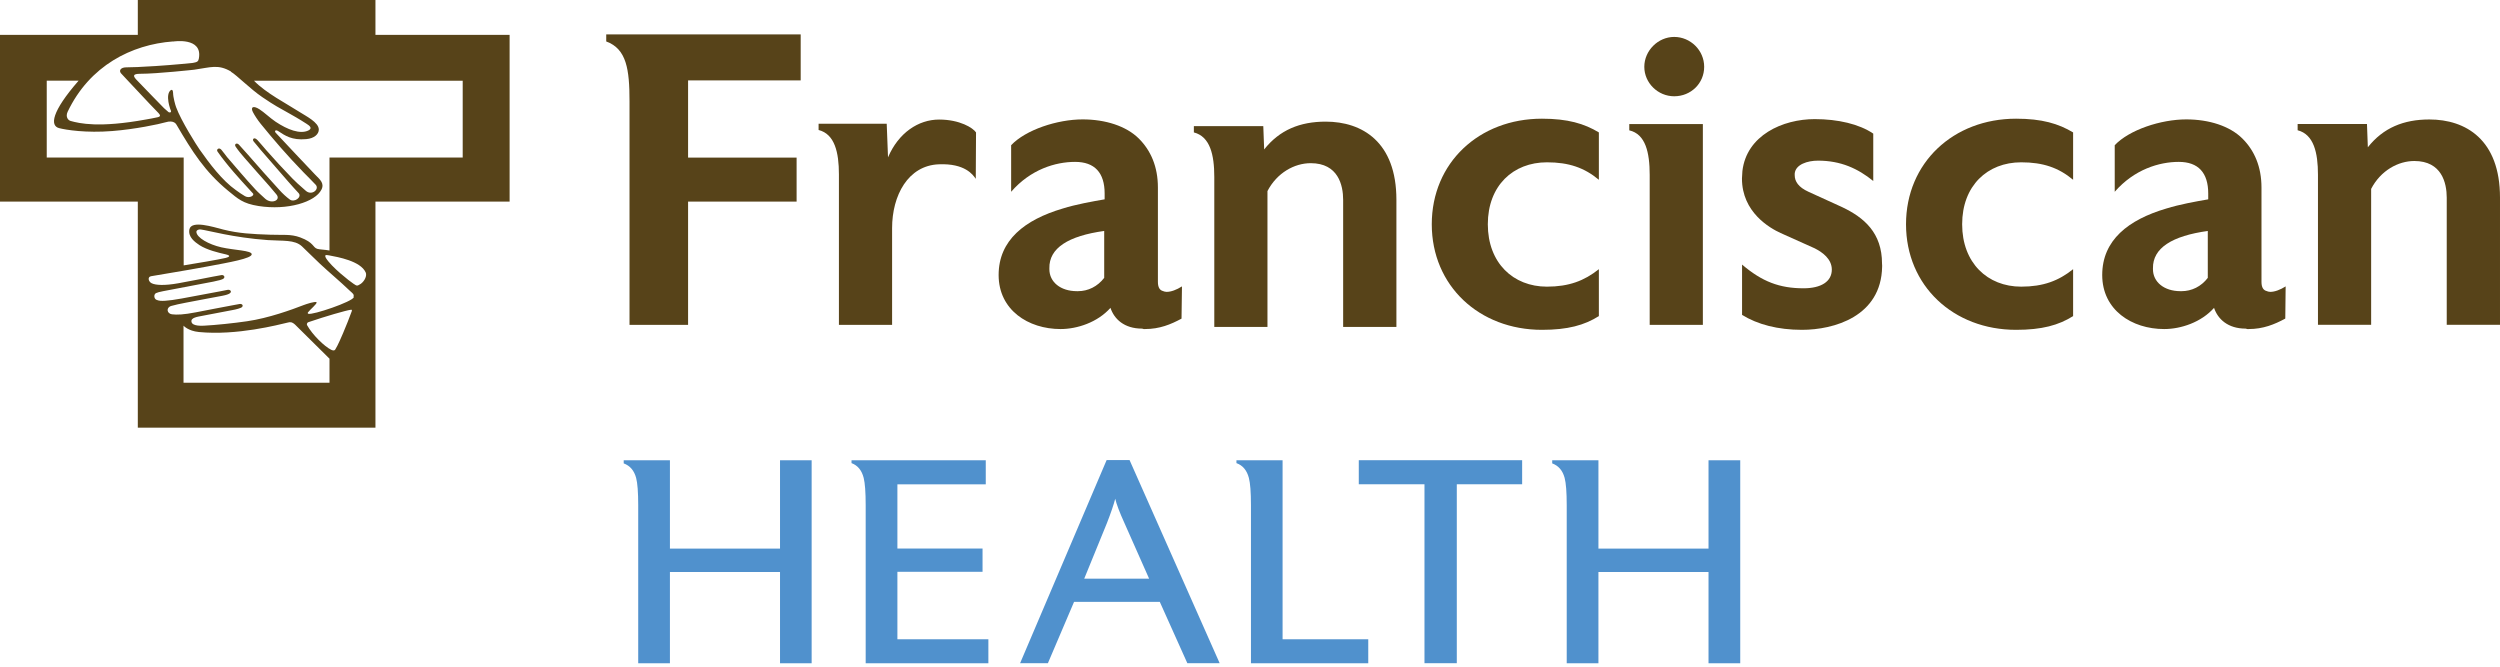
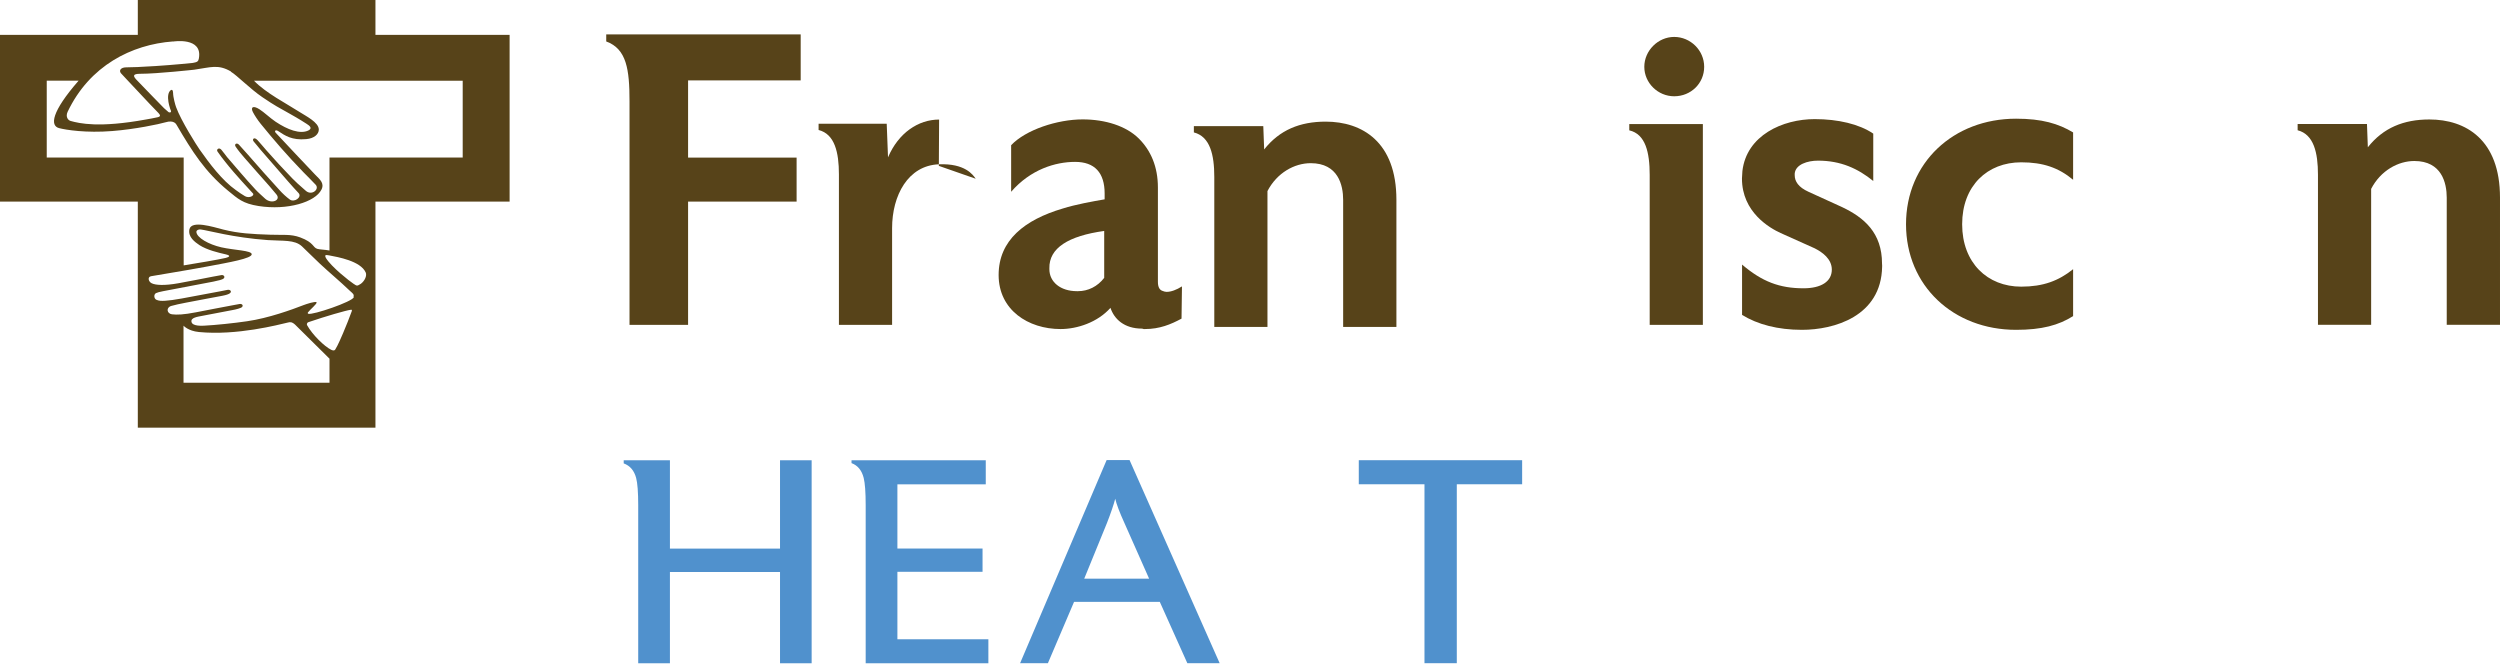
<svg xmlns="http://www.w3.org/2000/svg" fill="none" height="80" viewBox="0 0 300 80" width="300">
  <g fill="#574319">
    <path d="m55.512 18.904h-15.974v11.157c-.521-.104-1.199-.115-1.46-.198-.563-.167-.375-.751-2.054-1.376-1.168-.427-2.054-.261-3.608-.323-2.169-.073-3.785-.156-5.61-.615-1.22-.313-3.837-1.157-4.077-.031-.188.928.667 1.533 1.21 1.898.907.584 2.273.907 3.149 1.105.72.167.365.334 0 .427-.761.188-3.733.688-5.046.897v-12.94h-16.433v-9.228h3.827c-3.274 3.754-3.441 5.401-2.356 5.693.824.219 3.274.605 6.381.354 2.721-.208 5.672-.834 6.371-1.043 1.095-.334 1.324.261 1.366.313 1.866 3.18 3.378 5.589 6.173 7.893 1.189.97 1.752 1.533 3.66 1.835 3.462.542 6.809-.469 7.549-1.981.386-.782-.24-1.241-.73-1.752-1.533-1.606-3.17-3.357-4.755-5.046-.219-.24-.01-.417.313-.198.792.521 1.606 1.105 3.337.949.98-.083 1.512-.605 1.512-1.147 0-.866-1.543-1.616-2.252-2.075-1.637-1.053-4.066-2.283-5.526-3.785h25.045v9.228zm-12.21 15.15c-.49.323-.48.25-.907-.021-.417-.271-2.617-1.981-3.295-3.086-.146-.313-.094-.407.396-.302 1.032.198 3.775.667 4.39 2.054.156.355-.073.97-.594 1.366m-.834 1.595c-.146.542-4.973 2.179-5.464 1.992-.073-.021-.083-.125-.031-.177.229-.313 1.137-1.053 1.022-1.199-.136-.156-1.251.219-1.554.334-1.397.542-4.192 1.564-6.788 1.939-1.647.24-3.754.459-5.161.532-.271.011-1.387.073-1.501-.448-.125-.521.699-.615 1.324-.74 1.251-.24 2.294-.448 3.66-.699.271-.042.991-.219 1.095-.365.167-.219-.052-.407-.344-.344-.208.042-.48.094-.792.146-1.251.24-2.951.553-4.411.845-1.491.292-2.294.313-2.878.24-.594-.073-.751-.792-.094-1.001.417-.125 1.126-.271 1.773-.396 1.449-.292 2.92-.542 4.358-.824.49-.094.751-.188.897-.292.302-.209.062-.49-.282-.417-.25.052-.824.167-.897.177-1.105.208-2.94.542-4.577.855-.855.156-1.502.24-1.96.271-.49.031-.782.021-1.084-.115-.302-.136-.344-.657-.042-.803.323-.156 1.032-.261 2.659-.574 1.72-.323 2.742-.521 4.212-.803.615-.125 1.084-.24 1.23-.365.229-.198.021-.469-.261-.417-.177.031-.48.083-1.032.188-1.241.229-2.096.427-4.139.792-1.637.292-2.711.24-3.191 0-.386-.177-.542-.761-.083-.845 1.084-.198 3.952-.646 6.694-1.157 2.721-.511 5.391-.97 5.391-1.481 0-.459-2.096-.48-3.66-.834-1.47-.334-2.972-1.157-2.982-1.866 0-.136.188-.313.532-.271.866.104 3.837.97 8.039 1.272 1.825.125 3.212-.073 4.098.751.136.115 1.668 1.637 2.179 2.106 1.22 1.137 2.294 2.012 3.597 3.253.334.302.49.396.417.678m-.219 1.752c-.167.448-.334.876-.48 1.262-.438 1.126-.761 1.814-.959 2.273-.156.365-.407.845-.532 1.043-.115.198-.323.125-.5.042-.792-.386-2.242-1.783-2.888-2.951-.052-.083-.031-.302.177-.365 2.044-.699 4.452-1.397 5.057-1.481.136-.042.177.042.125.177zm-2.669 8.581h-17.517v-6.851s.553.636 1.846.761c4.546.448 9.561-.876 10.719-1.147.188-.042.427-.104.824.261l4.129 4.087v2.899zm-18.779-40.946s3.618-.594 3.097 2.064c-.062.323-.188.407-.719.5 0 0-2.315.24-4.463.375-1.762.115-2.888.156-3.524.156-.636 0-.907.355-.646.699.042.052.719.772.719.772l2.721 2.899s.939.98 1.064 1.105c.208.229.323.417-.083.511-.396.094-1.105.219-1.408.271-5.641 1.032-7.997.469-9.04.177-.292-.073-.646-.48-.365-1.095 2.638-5.547 7.685-8.081 12.637-8.446m6.965 3.639c.709.417 2.304 2.054 3.764 3.045 1.449.991 2.044 1.293 3.274 1.981 1.23.688 1.773 1.053 2.054 1.23.313.198.751.521.188.792-.991.469-2.482-.094-3.921-1.053-.709-.48-1.387-1.147-1.95-1.501-.761-.48-1.074-.25-.782.334.208.407.584.97.918 1.387 1.616 1.992 3.201 3.827 5.151 5.839.448.469 1.063 1.053 1.47 1.502.49.532-.459 1.345-1.168.74-.813-.688-1.408-1.262-1.637-1.502-1.053-1.084-2.138-2.263-3.128-3.389-.156-.177-.834-.98-1.053-1.21-.427-.448-.678-.073-.448.177.25.281.709.865.813.98 1.105 1.262 1.929 2.221 3.316 3.816.219.261 1.189 1.324 1.272 1.408.396.48-.532 1.147-1.074.751-.407-.292-.907-.761-1.22-1.116-1.262-1.387-2.523-2.784-3.764-4.223-.229-.261-.949-1.063-1.116-1.241-.261-.281-.605-.073-.396.24.261.396.74.98 1.074 1.355 1.022 1.199 1.919 2.158 2.961 3.357.146.167.615.73.845 1.001.605.709-.563 1.22-1.335.532-.417-.386-.938-.845-1.157-1.095-1.335-1.439-2.19-2.492-3.409-3.889-.094-.115-.417-.563-.688-.886-.292-.344-.646-.042-.469.208.229.355.699.949.938 1.251 1.199 1.533 3.045 3.462 3.316 3.775.219.25-.427.626-.949.334-.344-.188-.761-.49-1.095-.73-1.647-1.157-3.159-3.17-4.369-4.89-.344-.49-2.2-3.41-2.805-5.057-.094-.24-.365-1.21-.365-1.71 0-.344-.167-.574-.459-.136-.24.438-.136 1.105-.021 1.585.062.271.198.636.219.678.083.229-.188.271-.323.136-.156-.146-.5-.438-.5-.438s-3.055-3.128-3.337-3.441c-.386-.427-.448-.688.5-.688 1.992 0 6.454-.49 6.454-.49 1.96-.271 2.857-.699 4.431.229m17.319-4.411v-4.181h-28.517v4.181h-16.537v20.009h16.537v27.131h28.517v-27.131h16.099v-20.009z" />
    <path d="m82.57 9.634v9.28h13.023v5.276h-13.023v14.796h-7.028v-26.828c0-3.847-.354-6.287-2.794-7.184v-.845h23.335v5.516h-13.513z" />
-     <path d="m117.083 21.448c-.324-.48-1.293-1.866-4.432-1.731-3.68.146-5.599 3.722-5.599 7.664v11.605h-6.381v-18.059c0-2.638-.501-4.838-2.44-5.328v-.751h8.175l.156 4.035c1.251-2.94 3.639-4.536 6.131-4.536s4.066 1.001 4.431 1.543l-.031 5.558z" />
+     <path d="m117.083 21.448c-.324-.48-1.293-1.866-4.432-1.731-3.68.146-5.599 3.722-5.599 7.664v11.605h-6.381v-18.059c0-2.638-.501-4.838-2.44-5.328v-.751h8.175l.156 4.035c1.251-2.94 3.639-4.536 6.131-4.536l-.031 5.558z" />
    <path d="m132.504 27.714c-4.286.594-6.632 2.044-6.579 4.484v.104c0 1.543 1.345 2.638 3.294 2.638h.146c1.199 0 2.336-.553 3.139-1.595zm9.28 10.521c-1.293.699-2.638 1.251-4.39 1.251h-.146l-.198-.052c-2.148 0-3.347-1.147-3.795-2.492-1.544 1.741-3.994 2.544-5.985 2.544-3.89 0-7.435-2.294-7.435-6.485s3.149-6.631 7.685-7.976c1.595-.5 3.535-.845 5.036-1.105v-.699c0-2.492-1.189-3.795-3.545-3.795-2.357 0-5.339.897-7.674 3.587v-5.589c1.741-1.845 5.536-3.097 8.581-3.097 2.742 0 5.234.803 6.736 2.294 1.449 1.439 2.294 3.389 2.294 5.881v11.323c0 .699.25 1.001.594 1.095.104.052.302.104.448.104.553 0 1.199-.25 1.846-.657l-.052 3.837z" />
    <path d="m161.178 39.236v-15.265c0-1.741-.595-4.39-3.89-4.39-1.95 0-4.045 1.147-5.192 3.347v16.308h-6.381v-18.007c0-2.648-.501-4.838-2.451-5.339v-.751h8.331l.105 2.794c1.845-2.336 4.295-3.337 7.382-3.337 4.389 0 8.487 2.44 8.487 9.374v15.265h-6.381z" />
-     <path d="m185.034 39.58c-7.528 0-13.221-5.286-13.221-12.669 0-7.382 5.682-12.668 13.221-12.668 3.097 0 5.088.594 6.83 1.647v5.683c-1.742-1.449-3.598-2.096-6.236-2.096-4.045 0-7.09 2.794-7.09 7.434 0 4.64 3.045 7.487 7.09 7.487 2.638 0 4.484-.699 6.236-2.096v5.63c-1.742 1.095-3.733 1.647-6.83 1.647z" />
    <path d="m200.904 11.553c-1.95 0-3.587-1.595-3.587-3.535 0-1.939 1.647-3.587 3.587-3.587 1.939 0 3.597 1.595 3.597 3.587 0 1.991-1.596 3.535-3.597 3.535zm-2.941 27.433v-18.007c0-2.69-.5-4.89-2.45-5.338v-.751h8.831v24.096z" />
    <path d="m225.855 31.75v.25c-.105 5.985-5.787 7.58-9.624 7.58-2.888 0-5.339-.646-7.184-1.794v-6.037c2.398 2.044 4.494 2.846 7.382 2.846 2.096 0 3.389-.803 3.389-2.242 0-1.251-1.095-2.096-2.148-2.596l-3.994-1.793c-1.303-.594-4.64-2.492-4.64-6.538 0-.302.052-.594.052-.897.501-4.296 4.838-6.235 8.676-6.235 2.794 0 5.338.594 7.027 1.741v5.683c-1.845-1.491-3.889-2.44-6.631-2.44-1.251 0-2.69.448-2.795 1.543v.198c0 .751.449 1.449 1.648 1.992l4.045 1.845c2.638 1.251 4.786 3.086 4.786 6.777v.104z" />
    <path d="m241.933 39.58c-7.528 0-13.211-5.286-13.211-12.669 0-7.382 5.683-12.668 13.211-12.668 3.097 0 5.088.594 6.84 1.647v5.683c-1.741-1.449-3.597-2.096-6.235-2.096-4.035 0-7.08 2.794-7.08 7.434 0 4.64 3.045 7.487 7.08 7.487 2.648 0 4.494-.699 6.235-2.096v5.63c-1.741 1.095-3.743 1.647-6.84 1.647z" />
-     <path d="m264.945 27.714c-4.285.594-6.631 2.044-6.59 4.484v.104c0 1.543 1.345 2.638 3.295 2.638h.146c1.199 0 2.346-.553 3.139-1.595v-5.63zm9.28 10.521c-1.293.699-2.649 1.251-4.39 1.251h-.156l-.198-.052c-2.138 0-3.347-1.147-3.796-2.492-1.543 1.741-3.983 2.544-5.985 2.544-3.889 0-7.434-2.294-7.434-6.485s3.139-6.631 7.685-7.976c1.605-.5 3.534-.845 5.036-1.105v-.699c0-2.492-1.189-3.795-3.535-3.795s-5.338.897-7.685 3.587v-5.589c1.742-1.845 5.537-3.097 8.582-3.097 2.752 0 5.234.803 6.735 2.294 1.45 1.439 2.294 3.389 2.294 5.881v11.323c0 .699.251 1.001.605 1.095.104.052.292.104.448.104.543 0 1.2-.25 1.846-.657l-.042 3.837z" />
    <path d="m293.608 38.975v-15.265c0-1.741-.594-4.39-3.889-4.39-1.939 0-4.045 1.147-5.182 3.347v16.308h-6.381v-18.007c0-2.648-.501-4.838-2.44-5.338v-.751h8.321l.104 2.794c1.845-2.336 4.296-3.337 7.382-3.337 4.39 0 8.477 2.44 8.477 9.374v15.265h-6.381z" />
  </g>
  <path d="m97.397 79.588h-3.795v-10.948h-13.211v10.948h-3.806v-18.966c0-1.554-.083-2.648-.25-3.274-.24-.886-.73-1.46-1.491-1.741v-.375h5.547v10.604h13.211v-10.604h3.795v24.378z" fill="#5091cd" />
  <path d="m118.605 79.588h-14.723v-18.966c0-1.554-.083-2.648-.24-3.274-.229-.907-.719-1.502-1.459-1.773v-.344h16.109v2.888h-10.604v7.705h10.218v2.794h-10.218v8.091h10.917v2.888z" fill="#5091cd" />
  <path d="m137.894 69.442-2.95-6.652c-.605-1.324-.97-2.304-1.116-2.94-.188.72-.521 1.7-1.001 2.93l-2.721 6.663zm8.477 10.145h-3.889l-3.305-7.361h-10.291l-3.139 7.361h-3.336l10.385-24.378h2.752l10.813 24.378z" fill="#5091cd" />
-   <path d="m164.201 79.588h-14.086v-18.966c0-1.554-.084-2.648-.251-3.274-.239-.907-.729-1.502-1.491-1.773v-.344h5.537v21.479h10.281v2.888z" fill="#5091cd" />
  <path d="m182.657 58.108h-7.841v21.479h-3.879v-21.479h-7.883v-2.888h19.603z" fill="#5091cd" />
-   <path d="m208.828 79.588h-3.806v-10.948h-13.211v10.948h-3.805v-18.966c0-1.554-.084-2.648-.251-3.274-.239-.886-.73-1.46-1.491-1.741v-.375h5.547v10.604h13.211v-10.604h3.806v24.378z" fill="#5091cd" />
</svg>